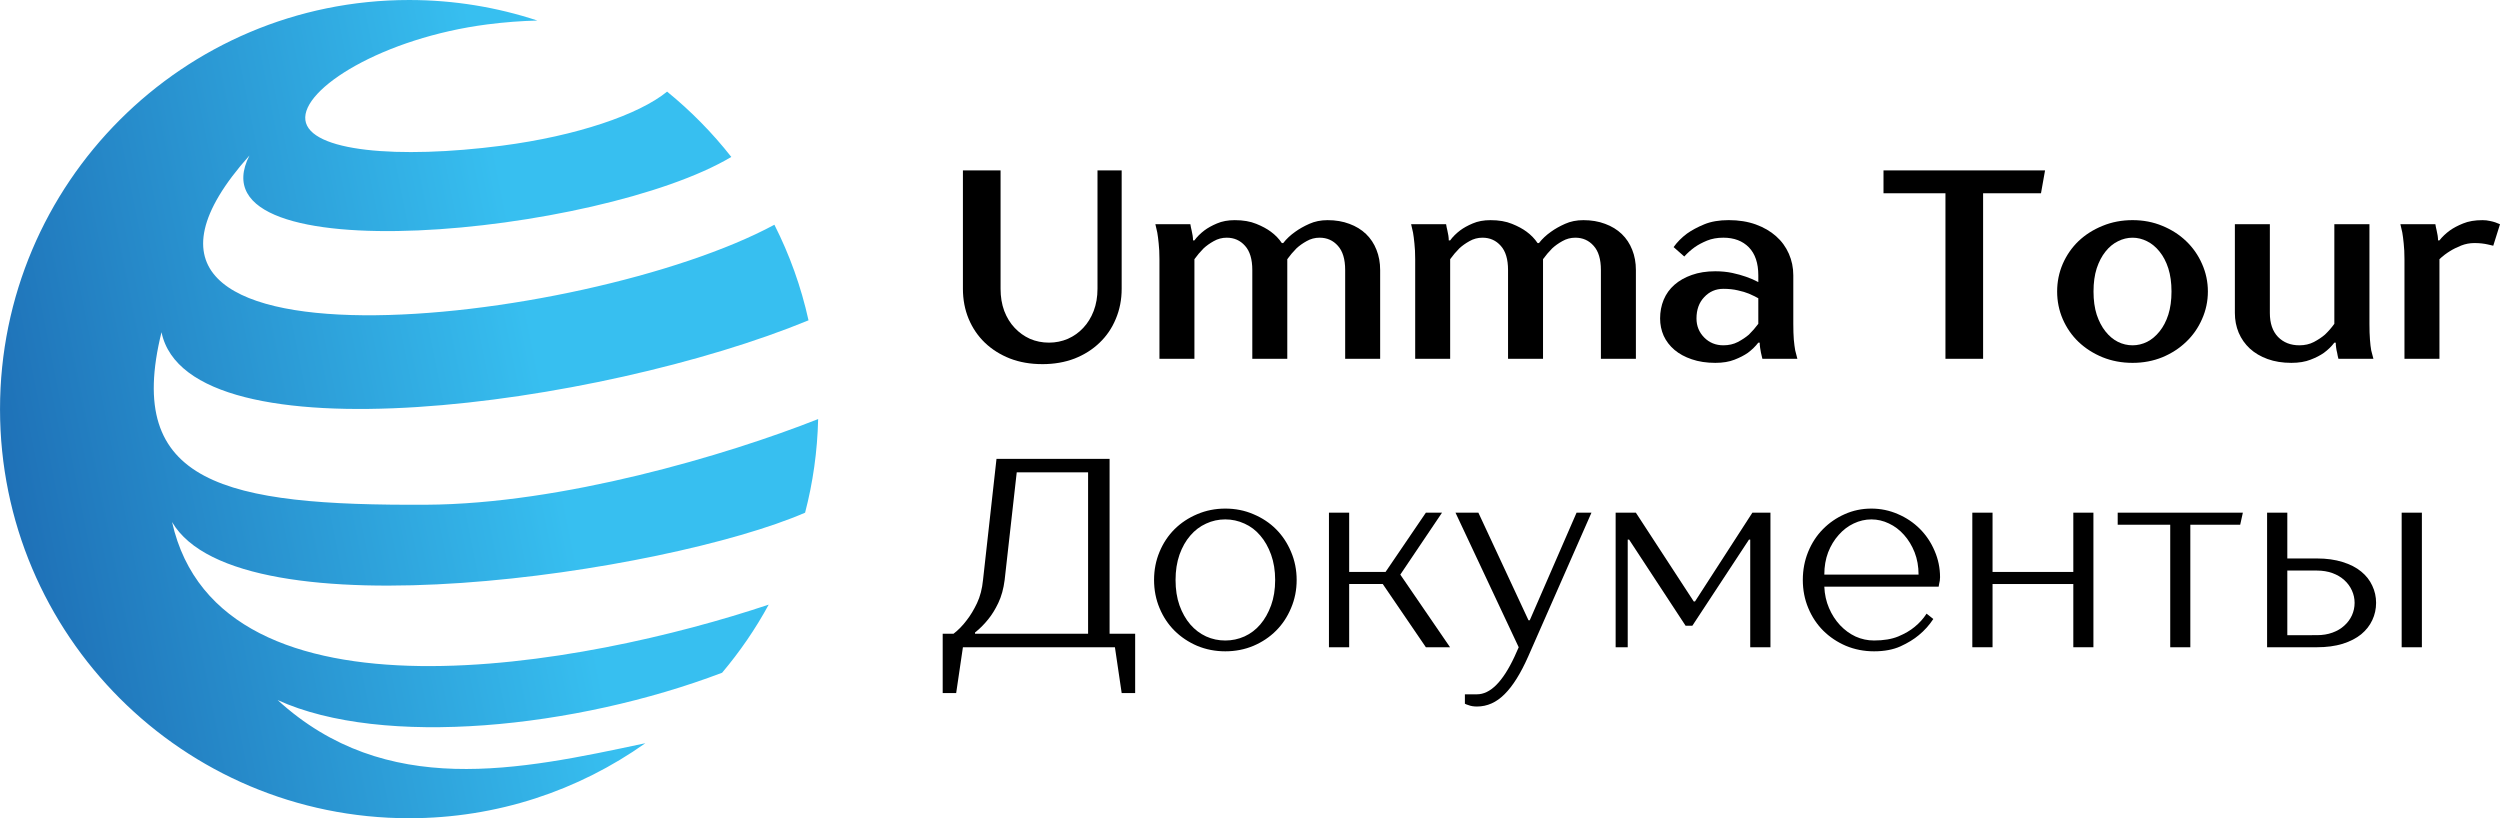
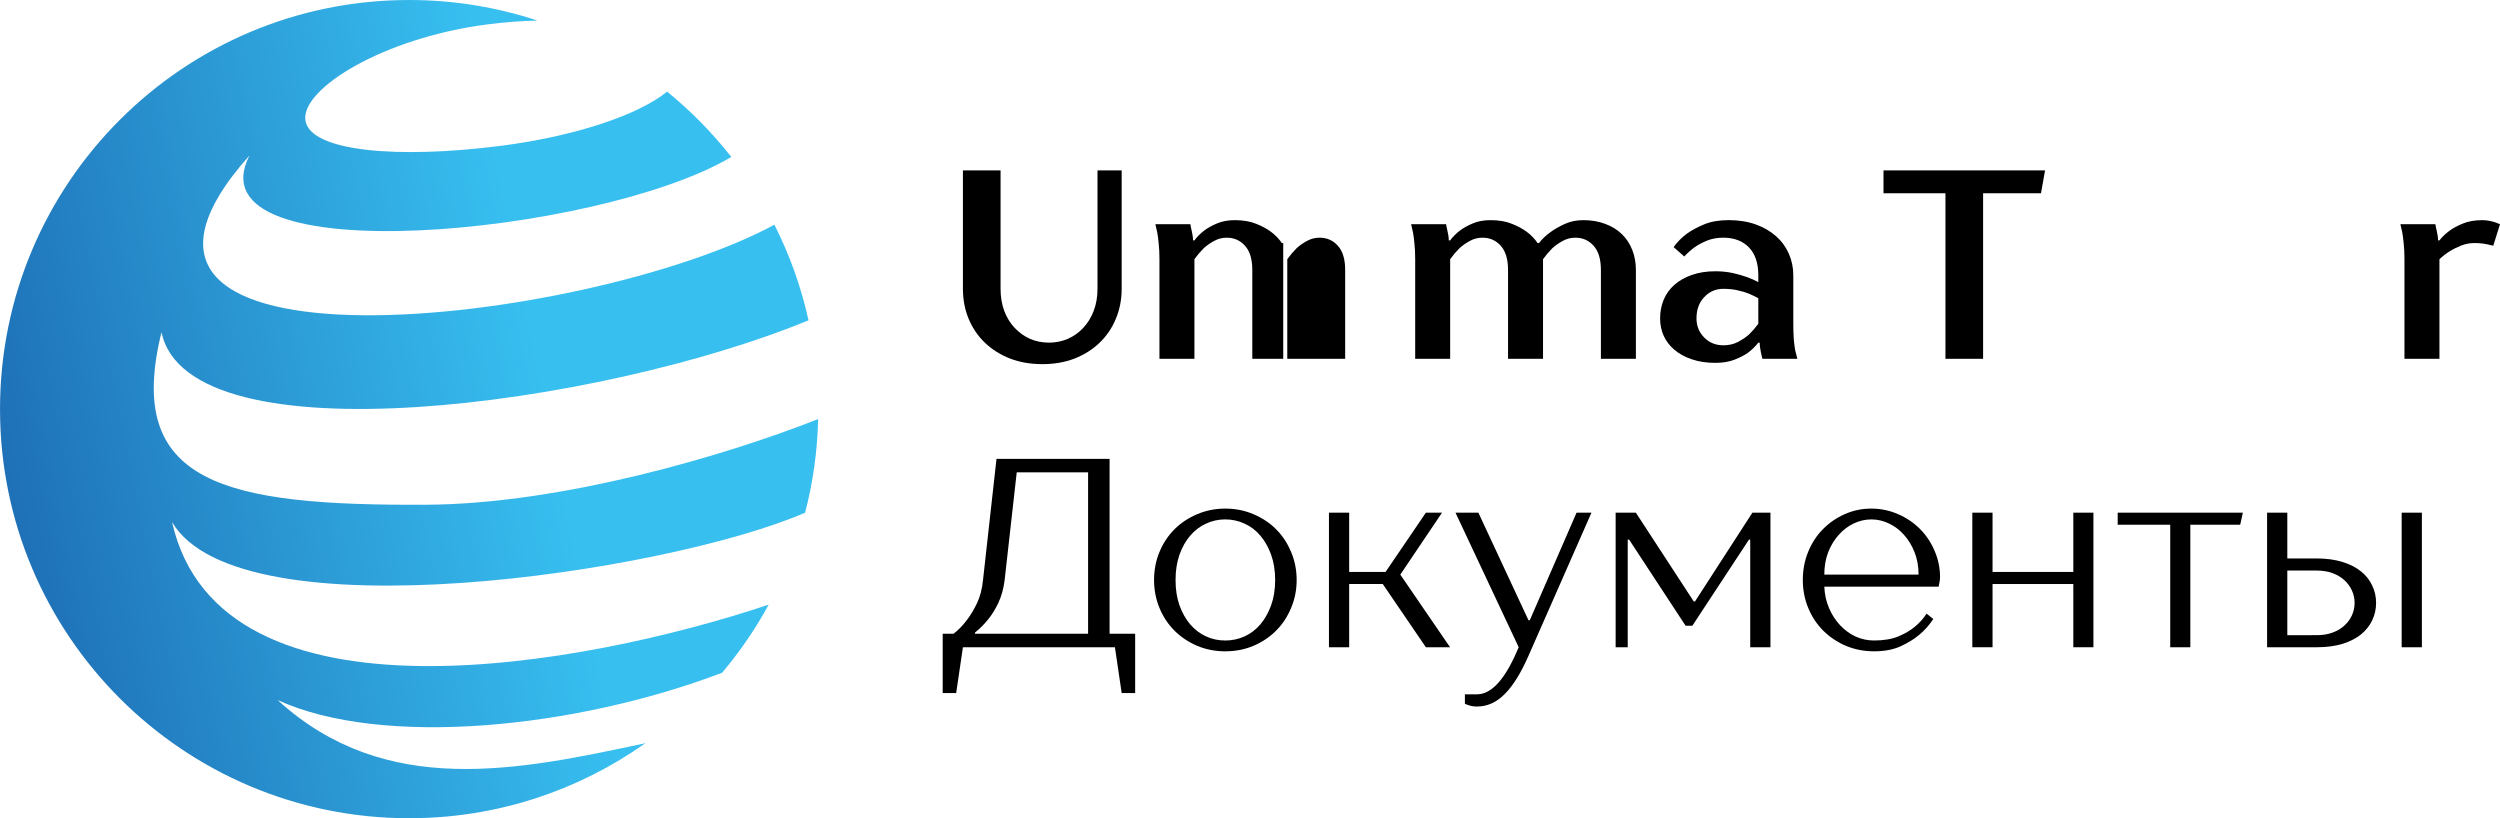
<svg xmlns="http://www.w3.org/2000/svg" xmlns:ns1="http://sodipodi.sourceforge.net/DTD/sodipodi-0.dtd" xmlns:ns2="http://www.inkscape.org/namespaces/inkscape" width="409.451" zoomAndPan="magnify" viewBox="0 0 307.088 100.508" height="134.01" preserveAspectRatio="xMidYMid meet" version="1.0" id="svg501" ns1:docname="logo.svg" ns2:version="1.1.2 (0a00cf5339, 2022-02-04)">
  <ns1:namedview id="namedview503" pagecolor="#ffffff" bordercolor="#666666" borderopacity="1.0" ns2:pageshadow="2" ns2:pageopacity="0.0" ns2:pagecheckerboard="0" showgrid="false" fit-margin-top="0" fit-margin-left="0" fit-margin-right="0" fit-margin-bottom="0" ns2:zoom="1.288" ns2:cx="-46.583851" ns2:cy="66.770186" ns2:window-width="1920" ns2:window-height="1012" ns2:window-x="0" ns2:window-y="0" ns2:window-maximized="1" ns2:current-layer="svg501" />
  <defs id="defs351">
    <g id="g2" />
    <clipPath id="d1b224299b">
      <path d="M 37.5,137 H 138.75 V 238 H 37.5 Z m 0,0" clip-rule="nonzero" id="path4" />
    </clipPath>
    <clipPath id="41bd535660">
      <path d="m 72.059,223.219 c 12.926,5.902 36.637,3.473 54.602,-3.355 2.172,-2.578 4.102,-5.379 5.723,-8.367 -22.414,7.512 -67.422,15.984 -73.289,-10.145 8.23,14.09 60.734,6.234 77.758,-1.148 0.965,-3.688 1.512,-7.535 1.605,-11.5 -11.316,4.473 -31.523,10.438 -48.121,10.523 -24.75,0.129 -37.152,-2.547 -32.539,-21.191 3.328,15.938 53.961,9.055 79.477,-1.461 -0.91,-4.129 -2.332,-8.066 -4.191,-11.742 -23.234,12.539 -89.902,19.949 -64.484,-8.504 -7.488,14.676 43.016,9.805 59.191,0.176 -2.324,-2.957 -4.969,-5.648 -7.887,-8.023 -3.445,2.82 -11.145,5.453 -20.297,6.641 -12.773,1.66 -23.637,0.723 -24.137,-3.141 -0.496,-3.867 9.551,-10.094 22.324,-11.754 2.129,-0.273 4.199,-0.43 6.176,-0.477 -4.953,-1.633 -10.25,-2.523 -15.754,-2.523 -27.754,0 -50.254,22.5 -50.254,50.254 0,27.754 22.5,50.254 50.254,50.254 10.805,0 20.82,-3.41 29.016,-9.215 -15.527,3.309 -31.859,6.852 -45.172,-5.301 z m 0,0" clip-rule="nonzero" id="path7" />
    </clipPath>
    <linearGradient x1="-8.405" gradientTransform="matrix(0.865,0,0,0.865,37.5,136.857)" y1="71.919" x2="125.601" gradientUnits="userSpaceOnUse" y2="45.1" id="12255887a5">
      <stop stop-opacity="1" stop-color="rgb(10.625%, 40.109%, 68.805%)" offset="0" id="stop10" />
      <stop stop-opacity="1" stop-color="rgb(10.692%, 40.321%, 68.959%)" offset="0.004" id="stop12" />
      <stop stop-opacity="1" stop-color="rgb(10.759%, 40.533%, 69.113%)" offset="0.008" id="stop14" />
      <stop stop-opacity="1" stop-color="rgb(10.826%, 40.746%, 69.267%)" offset="0.012" id="stop16" />
      <stop stop-opacity="1" stop-color="rgb(10.893%, 40.958%, 69.421%)" offset="0.016" id="stop18" />
      <stop stop-opacity="1" stop-color="rgb(10.959%, 41.17%, 69.576%)" offset="0.02" id="stop20" />
      <stop stop-opacity="1" stop-color="rgb(11.026%, 41.382%, 69.73%)" offset="0.023" id="stop22" />
      <stop stop-opacity="1" stop-color="rgb(11.093%, 41.592%, 69.884%)" offset="0.027" id="stop24" />
      <stop stop-opacity="1" stop-color="rgb(11.16%, 41.805%, 70.038%)" offset="0.031" id="stop26" />
      <stop stop-opacity="1" stop-color="rgb(11.226%, 42.017%, 70.192%)" offset="0.035" id="stop28" />
      <stop stop-opacity="1" stop-color="rgb(11.293%, 42.229%, 70.346%)" offset="0.039" id="stop30" />
      <stop stop-opacity="1" stop-color="rgb(11.36%, 42.441%, 70.5%)" offset="0.043" id="stop32" />
      <stop stop-opacity="1" stop-color="rgb(11.427%, 42.653%, 70.654%)" offset="0.047" id="stop34" />
      <stop stop-opacity="1" stop-color="rgb(11.494%, 42.863%, 70.807%)" offset="0.051" id="stop36" />
      <stop stop-opacity="1" stop-color="rgb(11.562%, 43.076%, 70.961%)" offset="0.055" id="stop38" />
      <stop stop-opacity="1" stop-color="rgb(11.627%, 43.288%, 71.115%)" offset="0.059" id="stop40" />
      <stop stop-opacity="1" stop-color="rgb(11.694%, 43.5%, 71.269%)" offset="0.062" id="stop42" />
      <stop stop-opacity="1" stop-color="rgb(11.761%, 43.712%, 71.423%)" offset="0.066" id="stop44" />
      <stop stop-opacity="1" stop-color="rgb(11.829%, 43.924%, 71.577%)" offset="0.07" id="stop46" />
      <stop stop-opacity="1" stop-color="rgb(11.896%, 44.136%, 71.732%)" offset="0.074" id="stop48" />
      <stop stop-opacity="1" stop-color="rgb(11.963%, 44.348%, 71.886%)" offset="0.078" id="stop50" />
      <stop stop-opacity="1" stop-color="rgb(12.029%, 44.559%, 72.04%)" offset="0.082" id="stop52" />
      <stop stop-opacity="1" stop-color="rgb(12.096%, 44.771%, 72.194%)" offset="0.086" id="stop54" />
      <stop stop-opacity="1" stop-color="rgb(12.163%, 44.983%, 72.348%)" offset="0.09" id="stop56" />
      <stop stop-opacity="1" stop-color="rgb(12.23%, 45.195%, 72.502%)" offset="0.094" id="stop58" />
      <stop stop-opacity="1" stop-color="rgb(12.296%, 45.407%, 72.656%)" offset="0.098" id="stop60" />
      <stop stop-opacity="1" stop-color="rgb(12.363%, 45.619%, 72.81%)" offset="0.102" id="stop62" />
      <stop stop-opacity="1" stop-color="rgb(12.43%, 45.831%, 72.964%)" offset="0.105" id="stop64" />
      <stop stop-opacity="1" stop-color="rgb(12.497%, 46.043%, 73.119%)" offset="0.109" id="stop66" />
      <stop stop-opacity="1" stop-color="rgb(12.564%, 46.254%, 73.273%)" offset="0.113" id="stop68" />
      <stop stop-opacity="1" stop-color="rgb(12.631%, 46.466%, 73.427%)" offset="0.117" id="stop70" />
      <stop stop-opacity="1" stop-color="rgb(12.697%, 46.678%, 73.581%)" offset="0.121" id="stop72" />
      <stop stop-opacity="1" stop-color="rgb(12.764%, 46.89%, 73.735%)" offset="0.125" id="stop74" />
      <stop stop-opacity="1" stop-color="rgb(12.831%, 47.102%, 73.889%)" offset="0.129" id="stop76" />
      <stop stop-opacity="1" stop-color="rgb(12.898%, 47.314%, 74.043%)" offset="0.133" id="stop78" />
      <stop stop-opacity="1" stop-color="rgb(12.964%, 47.527%, 74.197%)" offset="0.137" id="stop80" />
      <stop stop-opacity="1" stop-color="rgb(13.031%, 47.739%, 74.352%)" offset="0.141" id="stop82" />
      <stop stop-opacity="1" stop-color="rgb(13.098%, 47.949%, 74.506%)" offset="0.145" id="stop84" />
      <stop stop-opacity="1" stop-color="rgb(13.165%, 48.161%, 74.66%)" offset="0.148" id="stop86" />
      <stop stop-opacity="1" stop-color="rgb(13.232%, 48.373%, 74.814%)" offset="0.152" id="stop88" />
      <stop stop-opacity="1" stop-color="rgb(13.3%, 48.586%, 74.968%)" offset="0.156" id="stop90" />
      <stop stop-opacity="1" stop-color="rgb(13.365%, 48.798%, 75.122%)" offset="0.16" id="stop92" />
      <stop stop-opacity="1" stop-color="rgb(13.432%, 49.01%, 75.276%)" offset="0.164" id="stop94" />
      <stop stop-opacity="1" stop-color="rgb(13.499%, 49.222%, 75.429%)" offset="0.168" id="stop96" />
      <stop stop-opacity="1" stop-color="rgb(13.567%, 49.434%, 75.583%)" offset="0.172" id="stop98" />
      <stop stop-opacity="1" stop-color="rgb(13.632%, 49.644%, 75.737%)" offset="0.176" id="stop100" />
      <stop stop-opacity="1" stop-color="rgb(13.699%, 49.857%, 75.891%)" offset="0.18" id="stop102" />
      <stop stop-opacity="1" stop-color="rgb(13.766%, 50.069%, 76.045%)" offset="0.184" id="stop104" />
      <stop stop-opacity="1" stop-color="rgb(13.834%, 50.281%, 76.199%)" offset="0.188" id="stop106" />
      <stop stop-opacity="1" stop-color="rgb(13.901%, 50.493%, 76.353%)" offset="0.191" id="stop108" />
      <stop stop-opacity="1" stop-color="rgb(13.968%, 50.705%, 76.508%)" offset="0.195" id="stop110" />
      <stop stop-opacity="1" stop-color="rgb(14.034%, 50.916%, 76.662%)" offset="0.199" id="stop112" />
      <stop stop-opacity="1" stop-color="rgb(14.101%, 51.128%, 76.816%)" offset="0.203" id="stop114" />
      <stop stop-opacity="1" stop-color="rgb(14.168%, 51.34%, 76.97%)" offset="0.207" id="stop116" />
      <stop stop-opacity="1" stop-color="rgb(14.235%, 51.552%, 77.124%)" offset="0.211" id="stop118" />
      <stop stop-opacity="1" stop-color="rgb(14.301%, 51.764%, 77.278%)" offset="0.215" id="stop120" />
      <stop stop-opacity="1" stop-color="rgb(14.368%, 51.976%, 77.432%)" offset="0.219" id="stop122" />
      <stop stop-opacity="1" stop-color="rgb(14.435%, 52.188%, 77.586%)" offset="0.223" id="stop124" />
      <stop stop-opacity="1" stop-color="rgb(14.502%, 52.4%, 77.74%)" offset="0.227" id="stop126" />
      <stop stop-opacity="1" stop-color="rgb(14.569%, 52.611%, 77.895%)" offset="0.23" id="stop128" />
      <stop stop-opacity="1" stop-color="rgb(14.636%, 52.823%, 78.049%)" offset="0.234" id="stop130" />
      <stop stop-opacity="1" stop-color="rgb(14.702%, 53.035%, 78.203%)" offset="0.238" id="stop132" />
      <stop stop-opacity="1" stop-color="rgb(14.769%, 53.247%, 78.357%)" offset="0.242" id="stop134" />
      <stop stop-opacity="1" stop-color="rgb(14.836%, 53.459%, 78.511%)" offset="0.246" id="stop136" />
      <stop stop-opacity="1" stop-color="rgb(14.903%, 53.671%, 78.665%)" offset="0.25" id="stop138" />
      <stop stop-opacity="1" stop-color="rgb(14.97%, 53.883%, 78.819%)" offset="0.254" id="stop140" />
      <stop stop-opacity="1" stop-color="rgb(15.038%, 54.095%, 78.973%)" offset="0.258" id="stop142" />
      <stop stop-opacity="1" stop-color="rgb(15.103%, 54.306%, 79.128%)" offset="0.262" id="stop144" />
      <stop stop-opacity="1" stop-color="rgb(15.17%, 54.518%, 79.282%)" offset="0.266" id="stop146" />
      <stop stop-opacity="1" stop-color="rgb(15.237%, 54.73%, 79.436%)" offset="0.27" id="stop148" />
      <stop stop-opacity="1" stop-color="rgb(15.305%, 54.942%, 79.59%)" offset="0.273" id="stop150" />
      <stop stop-opacity="1" stop-color="rgb(15.37%, 55.154%, 79.744%)" offset="0.277" id="stop152" />
      <stop stop-opacity="1" stop-color="rgb(15.437%, 55.367%, 79.898%)" offset="0.281" id="stop154" />
      <stop stop-opacity="1" stop-color="rgb(15.504%, 55.579%, 80.051%)" offset="0.285" id="stop156" />
      <stop stop-opacity="1" stop-color="rgb(15.572%, 55.791%, 80.205%)" offset="0.289" id="stop158" />
      <stop stop-opacity="1" stop-color="rgb(15.639%, 56.001%, 80.359%)" offset="0.293" id="stop160" />
      <stop stop-opacity="1" stop-color="rgb(15.706%, 56.213%, 80.513%)" offset="0.297" id="stop162" />
      <stop stop-opacity="1" stop-color="rgb(15.771%, 56.425%, 80.667%)" offset="0.301" id="stop164" />
      <stop stop-opacity="1" stop-color="rgb(15.839%, 56.638%, 80.821%)" offset="0.305" id="stop166" />
      <stop stop-opacity="1" stop-color="rgb(15.906%, 56.85%, 80.975%)" offset="0.309" id="stop168" />
      <stop stop-opacity="1" stop-color="rgb(15.973%, 57.062%, 81.129%)" offset="0.312" id="stop170" />
      <stop stop-opacity="1" stop-color="rgb(16.039%, 57.272%, 81.284%)" offset="0.316" id="stop172" />
      <stop stop-opacity="1" stop-color="rgb(16.106%, 57.484%, 81.438%)" offset="0.32" id="stop174" />
      <stop stop-opacity="1" stop-color="rgb(16.173%, 57.697%, 81.592%)" offset="0.324" id="stop176" />
      <stop stop-opacity="1" stop-color="rgb(16.24%, 57.909%, 81.746%)" offset="0.328" id="stop178" />
      <stop stop-opacity="1" stop-color="rgb(16.307%, 58.121%, 81.9%)" offset="0.332" id="stop180" />
      <stop stop-opacity="1" stop-color="rgb(16.374%, 58.333%, 82.054%)" offset="0.336" id="stop182" />
      <stop stop-opacity="1" stop-color="rgb(16.44%, 58.545%, 82.208%)" offset="0.34" id="stop184" />
      <stop stop-opacity="1" stop-color="rgb(16.507%, 58.757%, 82.362%)" offset="0.344" id="stop186" />
      <stop stop-opacity="1" stop-color="rgb(16.574%, 58.968%, 82.516%)" offset="0.348" id="stop188" />
      <stop stop-opacity="1" stop-color="rgb(16.641%, 59.18%, 82.671%)" offset="0.352" id="stop190" />
      <stop stop-opacity="1" stop-color="rgb(16.707%, 59.392%, 82.825%)" offset="0.355" id="stop192" />
      <stop stop-opacity="1" stop-color="rgb(16.774%, 59.604%, 82.979%)" offset="0.359" id="stop194" />
      <stop stop-opacity="1" stop-color="rgb(16.841%, 59.816%, 83.133%)" offset="0.363" id="stop196" />
      <stop stop-opacity="1" stop-color="rgb(16.908%, 60.028%, 83.287%)" offset="0.367" id="stop198" />
      <stop stop-opacity="1" stop-color="rgb(16.975%, 60.24%, 83.441%)" offset="0.371" id="stop200" />
      <stop stop-opacity="1" stop-color="rgb(17.043%, 60.452%, 83.595%)" offset="0.375" id="stop202" />
      <stop stop-opacity="1" stop-color="rgb(17.108%, 60.663%, 83.749%)" offset="0.379" id="stop204" />
      <stop stop-opacity="1" stop-color="rgb(17.175%, 60.875%, 83.904%)" offset="0.383" id="stop206" />
      <stop stop-opacity="1" stop-color="rgb(17.242%, 61.087%, 84.058%)" offset="0.387" id="stop208" />
      <stop stop-opacity="1" stop-color="rgb(17.31%, 61.299%, 84.212%)" offset="0.391" id="stop210" />
      <stop stop-opacity="1" stop-color="rgb(17.375%, 61.511%, 84.366%)" offset="0.395" id="stop212" />
      <stop stop-opacity="1" stop-color="rgb(17.442%, 61.723%, 84.52%)" offset="0.398" id="stop214" />
      <stop stop-opacity="1" stop-color="rgb(17.509%, 61.935%, 84.673%)" offset="0.402" id="stop216" />
      <stop stop-opacity="1" stop-color="rgb(17.577%, 62.148%, 84.827%)" offset="0.406" id="stop218" />
      <stop stop-opacity="1" stop-color="rgb(17.644%, 62.358%, 84.981%)" offset="0.41" id="stop220" />
      <stop stop-opacity="1" stop-color="rgb(17.711%, 62.57%, 85.135%)" offset="0.414" id="stop222" />
      <stop stop-opacity="1" stop-color="rgb(17.776%, 62.782%, 85.289%)" offset="0.418" id="stop224" />
      <stop stop-opacity="1" stop-color="rgb(17.844%, 62.994%, 85.443%)" offset="0.422" id="stop226" />
      <stop stop-opacity="1" stop-color="rgb(17.911%, 63.206%, 85.597%)" offset="0.426" id="stop228" />
      <stop stop-opacity="1" stop-color="rgb(17.978%, 63.419%, 85.751%)" offset="0.43" id="stop230" />
      <stop stop-opacity="1" stop-color="rgb(18.044%, 63.631%, 85.905%)" offset="0.434" id="stop232" />
      <stop stop-opacity="1" stop-color="rgb(18.111%, 63.843%, 86.06%)" offset="0.438" id="stop234" />
      <stop stop-opacity="1" stop-color="rgb(18.178%, 64.053%, 86.214%)" offset="0.441" id="stop236" />
      <stop stop-opacity="1" stop-color="rgb(18.245%, 64.265%, 86.368%)" offset="0.445" id="stop238" />
      <stop stop-opacity="1" stop-color="rgb(18.312%, 64.478%, 86.522%)" offset="0.449" id="stop240" />
      <stop stop-opacity="1" stop-color="rgb(18.379%, 64.69%, 86.676%)" offset="0.453" id="stop242" />
      <stop stop-opacity="1" stop-color="rgb(18.445%, 64.902%, 86.83%)" offset="0.457" id="stop244" />
      <stop stop-opacity="1" stop-color="rgb(18.512%, 65.114%, 86.984%)" offset="0.461" id="stop246" />
      <stop stop-opacity="1" stop-color="rgb(18.579%, 65.324%, 87.138%)" offset="0.465" id="stop248" />
      <stop stop-opacity="1" stop-color="rgb(18.646%, 65.536%, 87.292%)" offset="0.469" id="stop250" />
      <stop stop-opacity="1" stop-color="rgb(18.713%, 65.749%, 87.447%)" offset="0.473" id="stop252" />
      <stop stop-opacity="1" stop-color="rgb(18.781%, 65.961%, 87.601%)" offset="0.477" id="stop254" />
      <stop stop-opacity="1" stop-color="rgb(18.846%, 66.173%, 87.755%)" offset="0.48" id="stop256" />
      <stop stop-opacity="1" stop-color="rgb(18.913%, 66.385%, 87.909%)" offset="0.484" id="stop258" />
      <stop stop-opacity="1" stop-color="rgb(18.98%, 66.597%, 88.063%)" offset="0.488" id="stop260" />
      <stop stop-opacity="1" stop-color="rgb(19.048%, 66.809%, 88.217%)" offset="0.492" id="stop262" />
      <stop stop-opacity="1" stop-color="rgb(19.113%, 67.02%, 88.371%)" offset="0.496" id="stop264" />
      <stop stop-opacity="1" stop-color="rgb(19.18%, 67.232%, 88.525%)" offset="0.5" id="stop266" />
      <stop stop-opacity="1" stop-color="rgb(19.247%, 67.444%, 88.68%)" offset="0.504" id="stop268" />
      <stop stop-opacity="1" stop-color="rgb(19.315%, 67.656%, 88.834%)" offset="0.508" id="stop270" />
      <stop stop-opacity="1" stop-color="rgb(19.382%, 67.868%, 88.988%)" offset="0.512" id="stop272" />
      <stop stop-opacity="1" stop-color="rgb(19.449%, 68.08%, 89.142%)" offset="0.516" id="stop274" />
      <stop stop-opacity="1" stop-color="rgb(19.514%, 68.292%, 89.294%)" offset="0.52" id="stop276" />
      <stop stop-opacity="1" stop-color="rgb(19.582%, 68.504%, 89.449%)" offset="0.523" id="stop278" />
      <stop stop-opacity="1" stop-color="rgb(19.649%, 68.715%, 89.603%)" offset="0.527" id="stop280" />
      <stop stop-opacity="1" stop-color="rgb(19.716%, 68.927%, 89.757%)" offset="0.531" id="stop282" />
      <stop stop-opacity="1" stop-color="rgb(19.781%, 69.139%, 89.911%)" offset="0.535" id="stop284" />
      <stop stop-opacity="1" stop-color="rgb(19.849%, 69.351%, 90.065%)" offset="0.539" id="stop286" />
      <stop stop-opacity="1" stop-color="rgb(19.916%, 69.563%, 90.219%)" offset="0.543" id="stop288" />
      <stop stop-opacity="1" stop-color="rgb(19.983%, 69.775%, 90.373%)" offset="0.547" id="stop290" />
      <stop stop-opacity="1" stop-color="rgb(20.05%, 69.987%, 90.527%)" offset="0.551" id="stop292" />
      <stop stop-opacity="1" stop-color="rgb(20.117%, 70.2%, 90.681%)" offset="0.555" id="stop294" />
      <stop stop-opacity="1" stop-color="rgb(20.183%, 70.41%, 90.836%)" offset="0.559" id="stop296" />
      <stop stop-opacity="1" stop-color="rgb(20.25%, 70.622%, 90.99%)" offset="0.562" id="stop298" />
      <stop stop-opacity="1" stop-color="rgb(20.317%, 70.834%, 91.144%)" offset="0.566" id="stop300" />
      <stop stop-opacity="1" stop-color="rgb(20.384%, 71.046%, 91.298%)" offset="0.57" id="stop302" />
      <stop stop-opacity="1" stop-color="rgb(20.45%, 71.259%, 91.452%)" offset="0.574" id="stop304" />
      <stop stop-opacity="1" stop-color="rgb(20.517%, 71.471%, 91.606%)" offset="0.578" id="stop306" />
      <stop stop-opacity="1" stop-color="rgb(20.584%, 71.683%, 91.76%)" offset="0.582" id="stop308" />
      <stop stop-opacity="1" stop-color="rgb(20.651%, 71.895%, 91.914%)" offset="0.586" id="stop310" />
      <stop stop-opacity="1" stop-color="rgb(20.718%, 72.105%, 92.068%)" offset="0.59" id="stop312" />
      <stop stop-opacity="1" stop-color="rgb(20.786%, 72.318%, 92.223%)" offset="0.594" id="stop314" />
      <stop stop-opacity="1" stop-color="rgb(20.851%, 72.53%, 92.377%)" offset="0.598" id="stop316" />
      <stop stop-opacity="1" stop-color="rgb(20.918%, 72.742%, 92.531%)" offset="0.602" id="stop318" />
      <stop stop-opacity="1" stop-color="rgb(20.985%, 72.954%, 92.685%)" offset="0.605" id="stop320" />
      <stop stop-opacity="1" stop-color="rgb(21.053%, 73.166%, 92.839%)" offset="0.609" id="stop322" />
      <stop stop-opacity="1" stop-color="rgb(21.118%, 73.376%, 92.993%)" offset="0.613" id="stop324" />
      <stop stop-opacity="1" stop-color="rgb(21.185%, 73.589%, 93.147%)" offset="0.617" id="stop326" />
      <stop stop-opacity="1" stop-color="rgb(21.252%, 73.801%, 93.301%)" offset="0.621" id="stop328" />
      <stop stop-opacity="1" stop-color="rgb(21.32%, 74.013%, 93.456%)" offset="0.625" id="stop330" />
      <stop stop-opacity="1" stop-color="rgb(21.387%, 74.225%, 93.61%)" offset="0.629" id="stop332" />
      <stop stop-opacity="1" stop-color="rgb(21.454%, 74.437%, 93.764%)" offset="0.633" id="stop334" />
      <stop stop-opacity="1" stop-color="rgb(21.519%, 74.649%, 93.916%)" offset="0.637" id="stop336" />
      <stop stop-opacity="1" stop-color="rgb(21.587%, 74.861%, 94.07%)" offset="0.641" id="stop338" />
      <stop stop-opacity="1" stop-color="rgb(21.593%, 74.879%, 94.084%)" offset="0.656" id="stop340" />
      <stop stop-opacity="1" stop-color="rgb(21.599%, 74.899%, 94.099%)" offset="0.688" id="stop342" />
      <stop stop-opacity="1" stop-color="rgb(21.599%, 74.899%, 94.099%)" offset="0.75" id="stop344" />
      <stop stop-opacity="1" stop-color="rgb(21.599%, 74.899%, 94.099%)" offset="0.833" id="stop346" />
      <stop stop-opacity="1" stop-color="rgb(21.599%, 74.899%, 94.099%)" offset="1" id="stop348" />
    </linearGradient>
  </defs>
  <g fill="#000000" fill-opacity="1" id="g395" transform="translate(-37.961,-137.227)">
    <g transform="translate(260.396,181.299)" id="g393">
      <g id="g391" />
    </g>
  </g>
  <g id="g755" transform="translate(-37.961,-137.227)">
    <g clip-path="url(#d1b224299b)" id="g357" ns2:export-filename="/home/user/docker-www/document/web/themes/custom/document/g357.png" ns2:export-xdpi="96" ns2:export-ydpi="96">
      <g clip-path="url(#41bd535660)" id="g355">
        <path fill="url(#12255887a5)" d="M 37.961,137.227 V 237.734 H 138.457 V 137.227 Z m 0,0" fill-rule="nonzero" id="path353" style="fill:url(#12255887a5)" />
      </g>
    </g>
    <g fill="#000000" fill-opacity="1" id="g365" ns2:export-filename="/home/user/docker-www/document/web/themes/custom/document/g357.png" ns2:export-xdpi="96" ns2:export-ydpi="96">
      <g transform="translate(153.757,181.299)" id="g363">
        <g id="g361">
          <path d="m 12.234,0.656 c -1.461,0 -2.781,-0.23 -3.969,-0.688 C 7.078,-0.5 6.051,-1.145 5.188,-1.969 4.332,-2.789 3.664,-3.77 3.188,-4.906 2.719,-6.039 2.484,-7.27 2.484,-8.594 v -14.547 h 4.625 V -8.594 c 0,0.992 0.148,1.898 0.453,2.719 0.312,0.812 0.738,1.508 1.281,2.078 0.539,0.574 1.164,1.023 1.875,1.344 0.719,0.312 1.5,0.469 2.344,0.469 0.812,0 1.582,-0.156 2.312,-0.469 0.727,-0.32 1.359,-0.77 1.891,-1.344 0.539,-0.57 0.969,-1.266 1.281,-2.078 0.312,-0.82 0.469,-1.727 0.469,-2.719 v -14.547 h 2.969 V -8.594 c 0,1.324 -0.242,2.555 -0.719,3.688 -0.469,1.137 -1.137,2.117 -2,2.938 -0.855,0.824 -1.875,1.469 -3.062,1.938 -1.188,0.457 -2.512,0.688 -3.969,0.688 z m 0,0" id="path359" />
        </g>
      </g>
    </g>
    <g fill="#000000" fill-opacity="1" id="g373" ns2:export-filename="/home/user/docker-www/document/web/themes/custom/document/g357.png" ns2:export-xdpi="96" ns2:export-ydpi="96">
      <g transform="translate(178.226,181.299)" id="g371">
        <g id="g369">
-           <path d="m 2.156,-12.234 c 0,-0.75 -0.031,-1.395 -0.094,-1.938 C 2.008,-14.711 1.953,-15.156 1.891,-15.5 1.797,-15.895 1.719,-16.238 1.656,-16.531 h 4.297 c 0.039,0.262 0.094,0.516 0.156,0.766 0.051,0.219 0.094,0.434 0.125,0.641 0.031,0.211 0.047,0.402 0.047,0.578 h 0.172 c 0.32,-0.438 0.727,-0.844 1.219,-1.219 0.414,-0.312 0.93,-0.598 1.547,-0.859 0.625,-0.27 1.352,-0.406 2.188,-0.406 1.031,0 1.91,0.152 2.641,0.453 0.727,0.293 1.328,0.617 1.797,0.969 0.539,0.398 0.988,0.859 1.344,1.391 h 0.172 c 0.414,-0.531 0.91,-0.992 1.484,-1.391 0.488,-0.352 1.062,-0.676 1.719,-0.969 0.664,-0.301 1.414,-0.453 2.25,-0.453 0.988,0 1.879,0.152 2.672,0.453 0.801,0.293 1.484,0.711 2.047,1.25 0.562,0.543 0.988,1.188 1.281,1.938 0.301,0.75 0.453,1.578 0.453,2.484 V 0 H 24.969 v -10.906 c 0,-1.32 -0.297,-2.312 -0.891,-2.969 -0.586,-0.664 -1.336,-1 -2.25,-1 -0.574,0 -1.105,0.141 -1.594,0.422 -0.492,0.273 -0.906,0.57 -1.25,0.891 -0.406,0.406 -0.781,0.852 -1.125,1.328 V 0 H 13.562 v -10.906 c 0,-1.32 -0.297,-2.312 -0.891,-2.969 -0.586,-0.664 -1.336,-1 -2.25,-1 -0.574,0 -1.105,0.141 -1.594,0.422 -0.492,0.273 -0.906,0.57 -1.25,0.891 -0.406,0.406 -0.781,0.852 -1.125,1.328 V 0 H 2.156 Z m 0,0" id="path367" />
+           <path d="m 2.156,-12.234 c 0,-0.75 -0.031,-1.395 -0.094,-1.938 C 2.008,-14.711 1.953,-15.156 1.891,-15.5 1.797,-15.895 1.719,-16.238 1.656,-16.531 h 4.297 c 0.039,0.262 0.094,0.516 0.156,0.766 0.051,0.219 0.094,0.434 0.125,0.641 0.031,0.211 0.047,0.402 0.047,0.578 h 0.172 c 0.32,-0.438 0.727,-0.844 1.219,-1.219 0.414,-0.312 0.93,-0.598 1.547,-0.859 0.625,-0.27 1.352,-0.406 2.188,-0.406 1.031,0 1.91,0.152 2.641,0.453 0.727,0.293 1.328,0.617 1.797,0.969 0.539,0.398 0.988,0.859 1.344,1.391 h 0.172 V 0 H 24.969 v -10.906 c 0,-1.32 -0.297,-2.312 -0.891,-2.969 -0.586,-0.664 -1.336,-1 -2.25,-1 -0.574,0 -1.105,0.141 -1.594,0.422 -0.492,0.273 -0.906,0.57 -1.25,0.891 -0.406,0.406 -0.781,0.852 -1.125,1.328 V 0 H 13.562 v -10.906 c 0,-1.32 -0.297,-2.312 -0.891,-2.969 -0.586,-0.664 -1.336,-1 -2.25,-1 -0.574,0 -1.105,0.141 -1.594,0.422 -0.492,0.273 -0.906,0.57 -1.25,0.891 -0.406,0.406 -0.781,0.852 -1.125,1.328 V 0 H 2.156 Z m 0,0" id="path367" />
        </g>
      </g>
    </g>
    <g fill="#000000" fill-opacity="1" id="g381" ns2:export-filename="/home/user/docker-www/document/web/themes/custom/document/g357.png" ns2:export-xdpi="96" ns2:export-ydpi="96">
      <g transform="translate(209.64,181.299)" id="g379">
        <g id="g377">
          <path d="m 2.156,-12.234 c 0,-0.75 -0.031,-1.395 -0.094,-1.938 C 2.008,-14.711 1.953,-15.156 1.891,-15.5 1.797,-15.895 1.719,-16.238 1.656,-16.531 h 4.297 c 0.039,0.262 0.094,0.516 0.156,0.766 0.051,0.219 0.094,0.434 0.125,0.641 0.031,0.211 0.047,0.402 0.047,0.578 h 0.172 c 0.32,-0.438 0.727,-0.844 1.219,-1.219 0.414,-0.312 0.93,-0.598 1.547,-0.859 0.625,-0.27 1.352,-0.406 2.188,-0.406 1.031,0 1.91,0.152 2.641,0.453 0.727,0.293 1.328,0.617 1.797,0.969 0.539,0.398 0.988,0.859 1.344,1.391 h 0.172 c 0.414,-0.531 0.91,-0.992 1.484,-1.391 0.488,-0.352 1.062,-0.676 1.719,-0.969 0.664,-0.301 1.414,-0.453 2.25,-0.453 0.988,0 1.879,0.152 2.672,0.453 0.801,0.293 1.484,0.711 2.047,1.25 0.562,0.543 0.988,1.188 1.281,1.938 0.301,0.75 0.453,1.578 0.453,2.484 V 0 H 24.969 v -10.906 c 0,-1.32 -0.297,-2.312 -0.891,-2.969 -0.586,-0.664 -1.336,-1 -2.25,-1 -0.574,0 -1.105,0.141 -1.594,0.422 -0.492,0.273 -0.906,0.57 -1.25,0.891 -0.406,0.406 -0.781,0.852 -1.125,1.328 V 0 H 13.562 v -10.906 c 0,-1.32 -0.297,-2.312 -0.891,-2.969 -0.586,-0.664 -1.336,-1 -2.25,-1 -0.574,0 -1.105,0.141 -1.594,0.422 -0.492,0.273 -0.906,0.57 -1.25,0.891 -0.406,0.406 -0.781,0.852 -1.125,1.328 V 0 H 2.156 Z m 0,0" id="path375" />
        </g>
      </g>
    </g>
    <g fill="#000000" fill-opacity="1" id="g389" ns2:export-filename="/home/user/docker-www/document/web/themes/custom/document/g357.png" ns2:export-xdpi="96" ns2:export-ydpi="96">
      <g transform="translate(241.053,181.299)" id="g387">
        <g id="g385">
          <path d="M 7.609,0.5 C 6.523,0.5 5.562,0.352 4.719,0.062 3.883,-0.219 3.176,-0.602 2.594,-1.094 c -0.586,-0.5 -1.027,-1.078 -1.328,-1.734 -0.293,-0.664 -0.438,-1.375 -0.438,-2.125 0,-0.82 0.145,-1.586 0.438,-2.297 0.301,-0.719 0.742,-1.332 1.328,-1.844 0.582,-0.508 1.289,-0.91 2.125,-1.203 C 5.562,-10.598 6.523,-10.75 7.609,-10.75 c 0.75,0 1.441,0.07 2.078,0.203 0.633,0.137 1.195,0.293 1.688,0.469 0.57,0.199 1.078,0.418 1.516,0.656 V -10.25 c 0,-1.5 -0.387,-2.645 -1.156,-3.438 -0.773,-0.789 -1.82,-1.188 -3.141,-1.188 -0.75,0 -1.418,0.121 -2,0.359 -0.586,0.242 -1.086,0.508 -1.5,0.797 -0.492,0.355 -0.922,0.742 -1.297,1.156 l -1.312,-1.156 c 0.438,-0.613 0.984,-1.164 1.641,-1.656 0.582,-0.414 1.289,-0.797 2.125,-1.141 0.832,-0.344 1.832,-0.516 3,-0.516 1.238,0 2.348,0.18 3.328,0.531 0.977,0.355 1.805,0.836 2.484,1.438 0.688,0.605 1.211,1.324 1.578,2.156 0.363,0.824 0.547,1.711 0.547,2.656 v 5.953 c 0,0.75 0.02,1.398 0.062,1.938 0.051,0.543 0.109,0.984 0.172,1.328 C 17.516,-0.633 17.602,-0.289 17.688,0 H 13.391 C 13.328,-0.238 13.27,-0.484 13.219,-0.734 13.176,-0.93 13.141,-1.145 13.109,-1.375 13.078,-1.602 13.062,-1.805 13.062,-1.984 h -0.172 c -0.355,0.461 -0.781,0.875 -1.281,1.25 -0.449,0.312 -0.996,0.594 -1.641,0.844 C 9.32,0.367 8.535,0.5 7.609,0.5 Z M 8.594,-1.656 c 0.664,0 1.258,-0.133 1.781,-0.406 0.531,-0.281 0.984,-0.582 1.359,-0.906 0.414,-0.406 0.801,-0.848 1.156,-1.328 V -7.438 C 12.535,-7.633 12.148,-7.82 11.734,-8 11.359,-8.156 10.906,-8.289 10.375,-8.406 c -0.523,-0.125 -1.117,-0.188 -1.781,-0.188 -0.93,0 -1.711,0.34 -2.344,1.016 -0.637,0.668 -0.953,1.543 -0.953,2.625 0,0.918 0.316,1.699 0.953,2.344 0.633,0.637 1.414,0.953 2.344,0.953 z m 0,0" id="path383" />
        </g>
      </g>
    </g>
    <g fill="#000000" fill-opacity="1" id="g403" ns2:export-filename="/home/user/docker-www/document/web/themes/custom/document/g357.png" ns2:export-xdpi="96" ns2:export-ydpi="96">
      <g transform="translate(268.994,181.299)" id="g401">
        <g id="g399">
          <path d="M 7.938,-20.328 H 0.328 v -2.812 h 19.844 l -0.5,2.812 H 12.562 V 0 h -4.625 z m 0,0" id="path397" />
        </g>
      </g>
    </g>
    <g fill="#000000" fill-opacity="1" id="g411" ns2:export-filename="/home/user/docker-www/document/web/themes/custom/document/g357.png" ns2:export-xdpi="96" ns2:export-ydpi="96">
      <g transform="translate(289.495,181.299)" id="g409">
        <g id="g407">
-           <path d="M 10.422,0.5 C 9.098,0.5 7.867,0.27 6.734,-0.188 5.598,-0.656 4.613,-1.285 3.781,-2.078 2.957,-2.867 2.312,-3.801 1.844,-4.875 1.383,-5.945 1.156,-7.078 1.156,-8.266 c 0,-1.188 0.227,-2.316 0.688,-3.391 0.469,-1.07 1.113,-2.004 1.938,-2.797 0.832,-0.789 1.816,-1.414 2.953,-1.875 1.133,-0.469 2.363,-0.703 3.688,-0.703 1.312,0 2.531,0.234 3.656,0.703 1.125,0.461 2.098,1.086 2.922,1.875 0.832,0.793 1.484,1.727 1.953,2.797 0.477,1.074 0.719,2.203 0.719,3.391 0,1.188 -0.242,2.32 -0.719,3.391 C 18.484,-3.801 17.832,-2.867 17,-2.078 16.176,-1.285 15.203,-0.656 14.078,-0.188 12.953,0.27 11.734,0.5 10.422,0.5 Z m 0,-2.156 c 0.613,0 1.207,-0.141 1.781,-0.422 0.57,-0.289 1.082,-0.719 1.531,-1.281 0.457,-0.562 0.816,-1.25 1.078,-2.062 0.258,-0.812 0.391,-1.758 0.391,-2.844 0,-1.082 -0.133,-2.031 -0.391,-2.844 -0.262,-0.812 -0.621,-1.5 -1.078,-2.062 -0.449,-0.562 -0.961,-0.984 -1.531,-1.266 -0.574,-0.289 -1.168,-0.438 -1.781,-0.438 -0.625,0 -1.227,0.148 -1.797,0.438 -0.574,0.281 -1.086,0.703 -1.531,1.266 -0.449,0.562 -0.809,1.25 -1.078,2.062 -0.262,0.812 -0.391,1.762 -0.391,2.844 0,1.086 0.129,2.031 0.391,2.844 0.27,0.812 0.629,1.5 1.078,2.062 0.445,0.562 0.957,0.992 1.531,1.281 0.57,0.281 1.172,0.422 1.797,0.422 z m 0,0" id="path405" />
-         </g>
+           </g>
      </g>
    </g>
    <g fill="#000000" fill-opacity="1" id="g419" ns2:export-filename="/home/user/docker-www/document/web/themes/custom/document/g357.png" ns2:export-xdpi="96" ns2:export-ydpi="96">
      <g transform="translate(310.327,181.299)" id="g417">
        <g id="g415">
-           <path d="M 9.094,0.5 C 8.008,0.5 7.035,0.344 6.172,0.031 5.316,-0.281 4.594,-0.707 4,-1.25 3.406,-1.801 2.945,-2.453 2.625,-3.203 2.312,-3.953 2.156,-4.758 2.156,-5.625 V -16.531 H 6.453 V -5.625 c 0,1.262 0.332,2.242 1,2.938 0.676,0.688 1.551,1.031 2.625,1.031 0.664,0 1.258,-0.133 1.781,-0.406 0.531,-0.281 0.984,-0.582 1.359,-0.906 0.426,-0.406 0.812,-0.848 1.156,-1.328 V -16.531 h 4.312 v 12.234 c 0,0.75 0.02,1.398 0.062,1.938 0.039,0.543 0.094,0.984 0.156,1.328 C 19,-0.633 19.086,-0.289 19.172,0 H 14.875 C 14.812,-0.238 14.758,-0.484 14.719,-0.734 14.664,-0.93 14.625,-1.145 14.594,-1.375 14.562,-1.602 14.547,-1.805 14.547,-1.984 H 14.375 c -0.344,0.461 -0.773,0.875 -1.281,1.25 -0.438,0.312 -0.984,0.594 -1.641,0.844 C 10.805,0.367 10.02,0.5 9.094,0.5 Z m 0,0" id="path413" />
-         </g>
+           </g>
      </g>
    </g>
    <g fill="#000000" fill-opacity="1" id="g427" ns2:export-filename="/home/user/docker-www/document/web/themes/custom/document/g357.png" ns2:export-xdpi="96" ns2:export-ydpi="96">
      <g transform="translate(331.159,181.299)" id="g425">
        <g id="g423">
          <path d="m 2.156,-12.234 c 0,-0.75 -0.031,-1.395 -0.094,-1.938 C 2.008,-14.711 1.953,-15.156 1.891,-15.5 1.797,-15.895 1.719,-16.238 1.656,-16.531 h 4.297 c 0.039,0.262 0.094,0.516 0.156,0.766 0.051,0.219 0.094,0.434 0.125,0.641 0.031,0.211 0.047,0.402 0.047,0.578 h 0.172 c 0.344,-0.438 0.77,-0.844 1.281,-1.219 0.438,-0.312 0.977,-0.598 1.625,-0.859 0.656,-0.27 1.445,-0.406 2.375,-0.406 0.332,0 0.629,0.031 0.891,0.094 0.27,0.055 0.492,0.109 0.672,0.172 0.219,0.094 0.414,0.172 0.594,0.234 l -0.828,2.641 -0.672,-0.156 c -0.219,-0.051 -0.469,-0.094 -0.75,-0.125 -0.273,-0.031 -0.57,-0.047 -0.891,-0.047 -0.574,0 -1.121,0.105 -1.641,0.312 -0.523,0.211 -0.98,0.438 -1.375,0.688 -0.461,0.281 -0.887,0.609 -1.281,0.984 V 0 H 2.156 Z m 0,0" id="path421" />
        </g>
      </g>
    </g>
    <g fill="#000000" fill-opacity="1" id="g435" ns2:export-filename="/home/user/docker-www/document/web/themes/custom/document/g357.png" ns2:export-xdpi="96" ns2:export-ydpi="96">
      <g transform="translate(153.757,216.732)" id="g433">
        <g id="g431">
          <path d="m 0,-1.656 h 1.328 c 0.594,-0.457 1.141,-1.02 1.641,-1.688 0.445,-0.57 0.863,-1.266 1.25,-2.078 0.383,-0.812 0.629,-1.758 0.734,-2.844 l 1.656,-14.875 H 20.5 V -1.656 h 3.141 V 5.625 h -1.656 L 21.156,0 H 2.484 L 1.656,5.625 H 0 Z m 17.859,0 V -21.484 H 9.094 l -1.484,13.219 c -0.137,1.086 -0.398,2.027 -0.781,2.828 -0.387,0.805 -0.797,1.469 -1.234,2 -0.512,0.637 -1.055,1.18 -1.625,1.625 v 0.156 z m 0,0" id="path429" />
        </g>
      </g>
    </g>
    <g fill="#000000" fill-opacity="1" id="g443" ns2:export-filename="/home/user/docker-www/document/web/themes/custom/document/g357.png" ns2:export-xdpi="96" ns2:export-ydpi="96">
      <g transform="translate(178.392,216.732)" id="g441">
        <g id="g439">
          <path d="M 10.078,0.5 C 8.848,0.5 7.695,0.273 6.625,-0.172 5.562,-0.629 4.633,-1.25 3.844,-2.031 3.062,-2.812 2.445,-3.738 2,-4.812 1.551,-5.883 1.328,-7.035 1.328,-8.266 c 0,-1.227 0.223,-2.379 0.672,-3.453 0.445,-1.07 1.062,-2 1.844,-2.781 0.789,-0.781 1.719,-1.395 2.781,-1.844 1.07,-0.457 2.223,-0.688 3.453,-0.688 1.238,0 2.391,0.23 3.453,0.688 1.07,0.449 2,1.062 2.781,1.844 0.781,0.781 1.395,1.711 1.844,2.781 0.457,1.074 0.688,2.227 0.688,3.453 0,1.23 -0.23,2.383 -0.688,3.453 -0.449,1.074 -1.062,2 -1.844,2.781 C 15.531,-1.25 14.602,-0.629 13.531,-0.172 12.469,0.273 11.316,0.5 10.078,0.5 Z m 0,-1.328 c 0.82,0 1.609,-0.164 2.359,-0.5 0.75,-0.344 1.395,-0.832 1.938,-1.469 0.551,-0.645 0.992,-1.426 1.328,-2.344 0.332,-0.914 0.5,-1.957 0.5,-3.125 0,-1.145 -0.168,-2.18 -0.5,-3.109 -0.336,-0.926 -0.777,-1.707 -1.328,-2.344 -0.543,-0.645 -1.188,-1.133 -1.938,-1.469 -0.75,-0.344 -1.539,-0.516 -2.359,-0.516 -0.836,0 -1.621,0.172 -2.359,0.516 -0.742,0.336 -1.387,0.824 -1.938,1.469 -0.555,0.637 -0.996,1.418 -1.328,2.344 -0.324,0.93 -0.484,1.965 -0.484,3.109 0,1.168 0.16,2.211 0.484,3.125 0.332,0.918 0.773,1.699 1.328,2.344 0.551,0.637 1.195,1.125 1.938,1.469 0.738,0.336 1.523,0.5 2.359,0.5 z m 0,0" id="path437" />
        </g>
      </g>
    </g>
    <g fill="#000000" fill-opacity="1" id="g451" ns2:export-filename="/home/user/docker-www/document/web/themes/custom/document/g357.png" ns2:export-xdpi="96" ns2:export-ydpi="96">
      <g transform="translate(198.562,216.732)" id="g449">
        <g id="g447">
          <path d="M 2.641,-16.531 H 5.125 V -9.25 h 4.469 l 4.953,-7.281 h 1.984 l -5.125,7.609 L 17.516,0 h -2.969 L 9.25,-7.766 H 5.125 V 0 H 2.641 Z m 0,0" id="path445" />
        </g>
      </g>
    </g>
    <g fill="#000000" fill-opacity="1" id="g459" ns2:export-filename="/home/user/docker-www/document/web/themes/custom/document/g357.png" ns2:export-xdpi="96" ns2:export-ydpi="96">
      <g transform="translate(216.418,216.732)" id="g457">
        <g id="g455">
          <path d="M 2.969,7.281 C 2.551,7.281 2.203,7.223 1.922,7.109 1.766,7.066 1.617,7.008 1.484,6.938 V 5.781 H 2.969 c 1.633,0 3.172,-1.543 4.609,-4.625 L 8.094,0 0.328,-16.531 h 2.812 l 6.156,13.219 h 0.156 l 5.75,-13.219 H 17.031 L 9.25,1.156 C 8.332,3.227 7.367,4.766 6.359,5.766 5.359,6.773 4.227,7.281 2.969,7.281 Z m 0,0" id="path453" />
        </g>
      </g>
    </g>
    <g fill="#000000" fill-opacity="1" id="g467" ns2:export-filename="/home/user/docker-www/document/web/themes/custom/document/g357.png" ns2:export-xdpi="96" ns2:export-ydpi="96">
      <g transform="translate(233.778,216.732)" id="g465">
        <g id="g463">
          <path d="M 2.641,-16.531 H 5.125 L 12.234,-5.625 h 0.156 L 19.438,-16.531 h 2.219 V 0 h -2.484 v -13.219 h -0.156 L 12.062,-2.641 H 11.234 L 4.297,-13.219 H 4.125 V 0 H 2.641 Z m 0,0" id="path461" />
        </g>
      </g>
    </g>
    <g fill="#000000" fill-opacity="1" id="g475" ns2:export-filename="/home/user/docker-www/document/web/themes/custom/document/g357.png" ns2:export-xdpi="96" ns2:export-ydpi="96">
      <g transform="translate(258.082,216.732)" id="g473">
        <g id="g471">
          <path d="M 10.078,0.5 C 8.848,0.5 7.695,0.273 6.625,-0.172 5.562,-0.629 4.633,-1.25 3.844,-2.031 3.062,-2.812 2.445,-3.738 2,-4.812 1.551,-5.883 1.328,-7.035 1.328,-8.266 c 0,-1.227 0.219,-2.379 0.656,-3.453 0.438,-1.07 1.039,-2 1.812,-2.781 0.77,-0.781 1.66,-1.395 2.672,-1.844 1.02,-0.457 2.113,-0.688 3.281,-0.688 1.145,0 2.227,0.227 3.25,0.672 1.031,0.438 1.93,1.043 2.703,1.812 0.77,0.773 1.375,1.672 1.812,2.703 0.445,1.023 0.672,2.105 0.672,3.25 0,0.137 -0.012,0.277 -0.031,0.422 -0.023,0.137 -0.047,0.262 -0.078,0.375 -0.023,0.125 -0.043,0.246 -0.062,0.359 H 3.969 c 0.039,0.949 0.234,1.824 0.578,2.625 0.344,0.805 0.797,1.508 1.359,2.109 0.562,0.594 1.195,1.059 1.906,1.391 0.719,0.324 1.473,0.484 2.266,0.484 1.176,0 2.172,-0.164 2.984,-0.5 0.812,-0.344 1.473,-0.727 1.984,-1.156 0.594,-0.477 1.086,-1.023 1.484,-1.641 l 0.828,0.656 c -0.492,0.75 -1.086,1.414 -1.781,1.984 -0.594,0.5 -1.344,0.961 -2.25,1.375 C 12.422,0.297 11.336,0.5 10.078,0.5 Z m 5.469,-9.422 c 0,-1 -0.164,-1.91 -0.484,-2.734 -0.324,-0.82 -0.758,-1.535 -1.297,-2.141 -0.543,-0.613 -1.164,-1.082 -1.859,-1.406 -0.688,-0.332 -1.406,-0.5 -2.156,-0.5 -0.75,0 -1.477,0.168 -2.172,0.5 -0.688,0.324 -1.305,0.793 -1.844,1.406 -0.543,0.605 -0.977,1.32 -1.297,2.141 -0.312,0.824 -0.469,1.734 -0.469,2.734 z m 0,0" id="path469" />
        </g>
      </g>
    </g>
    <g fill="#000000" fill-opacity="1" id="g483" ns2:export-filename="/home/user/docker-www/document/web/themes/custom/document/g357.png" ns2:export-xdpi="96" ns2:export-ydpi="96">
      <g transform="translate(277.591,216.732)" id="g481">
        <g id="g479">
          <path d="M 2.641,-16.531 H 5.125 V -9.25 h 9.922 v -7.281 h 2.469 V 0 h -2.469 V -7.766 H 5.125 V 0 H 2.641 Z m 0,0" id="path477" />
        </g>
      </g>
    </g>
    <g fill="#000000" fill-opacity="1" id="g491" ns2:export-filename="/home/user/docker-www/document/web/themes/custom/document/g357.png" ns2:export-xdpi="96" ns2:export-ydpi="96">
      <g transform="translate(297.761,216.732)" id="g489">
        <g id="g487">
          <path d="M 6.781,-15.047 H 0.328 v -1.484 h 15.375 L 15.375,-15.047 H 9.25 V 0 H 6.781 Z m 0,0" id="path485" />
        </g>
      </g>
    </g>
    <g fill="#000000" fill-opacity="1" id="g499" ns2:export-filename="/home/user/docker-www/document/web/themes/custom/document/g357.png" ns2:export-xdpi="96" ns2:export-ydpi="96">
      <g transform="translate(313.799,216.732)" id="g497">
        <g id="g495">
          <path d="M 2.641,-16.531 H 5.125 v 5.625 h 3.641 c 1.188,0 2.238,0.148 3.156,0.438 0.914,0.281 1.676,0.672 2.281,1.172 0.602,0.492 1.055,1.07 1.359,1.734 0.312,0.656 0.469,1.359 0.469,2.109 0,0.75 -0.156,1.461 -0.469,2.125 -0.305,0.656 -0.758,1.234 -1.359,1.734 -0.605,0.492 -1.367,0.883 -2.281,1.172 C 11.004,-0.141 9.953,0 8.766,0 h -6.125 z m 6.125,15.047 c 0.695,0 1.332,-0.102 1.906,-0.312 0.57,-0.207 1.055,-0.492 1.453,-0.859 0.406,-0.363 0.719,-0.785 0.938,-1.266 0.219,-0.488 0.328,-1 0.328,-1.531 0,-0.531 -0.109,-1.035 -0.328,-1.516 -0.219,-0.488 -0.531,-0.914 -0.938,-1.281 -0.398,-0.363 -0.883,-0.648 -1.453,-0.859 -0.574,-0.207 -1.211,-0.312 -1.906,-0.312 H 5.125 v 7.938 z M 19.172,-16.531 H 21.656 V 0 h -2.484 z m 0,0" id="path493" />
        </g>
      </g>
    </g>
  </g>
</svg>